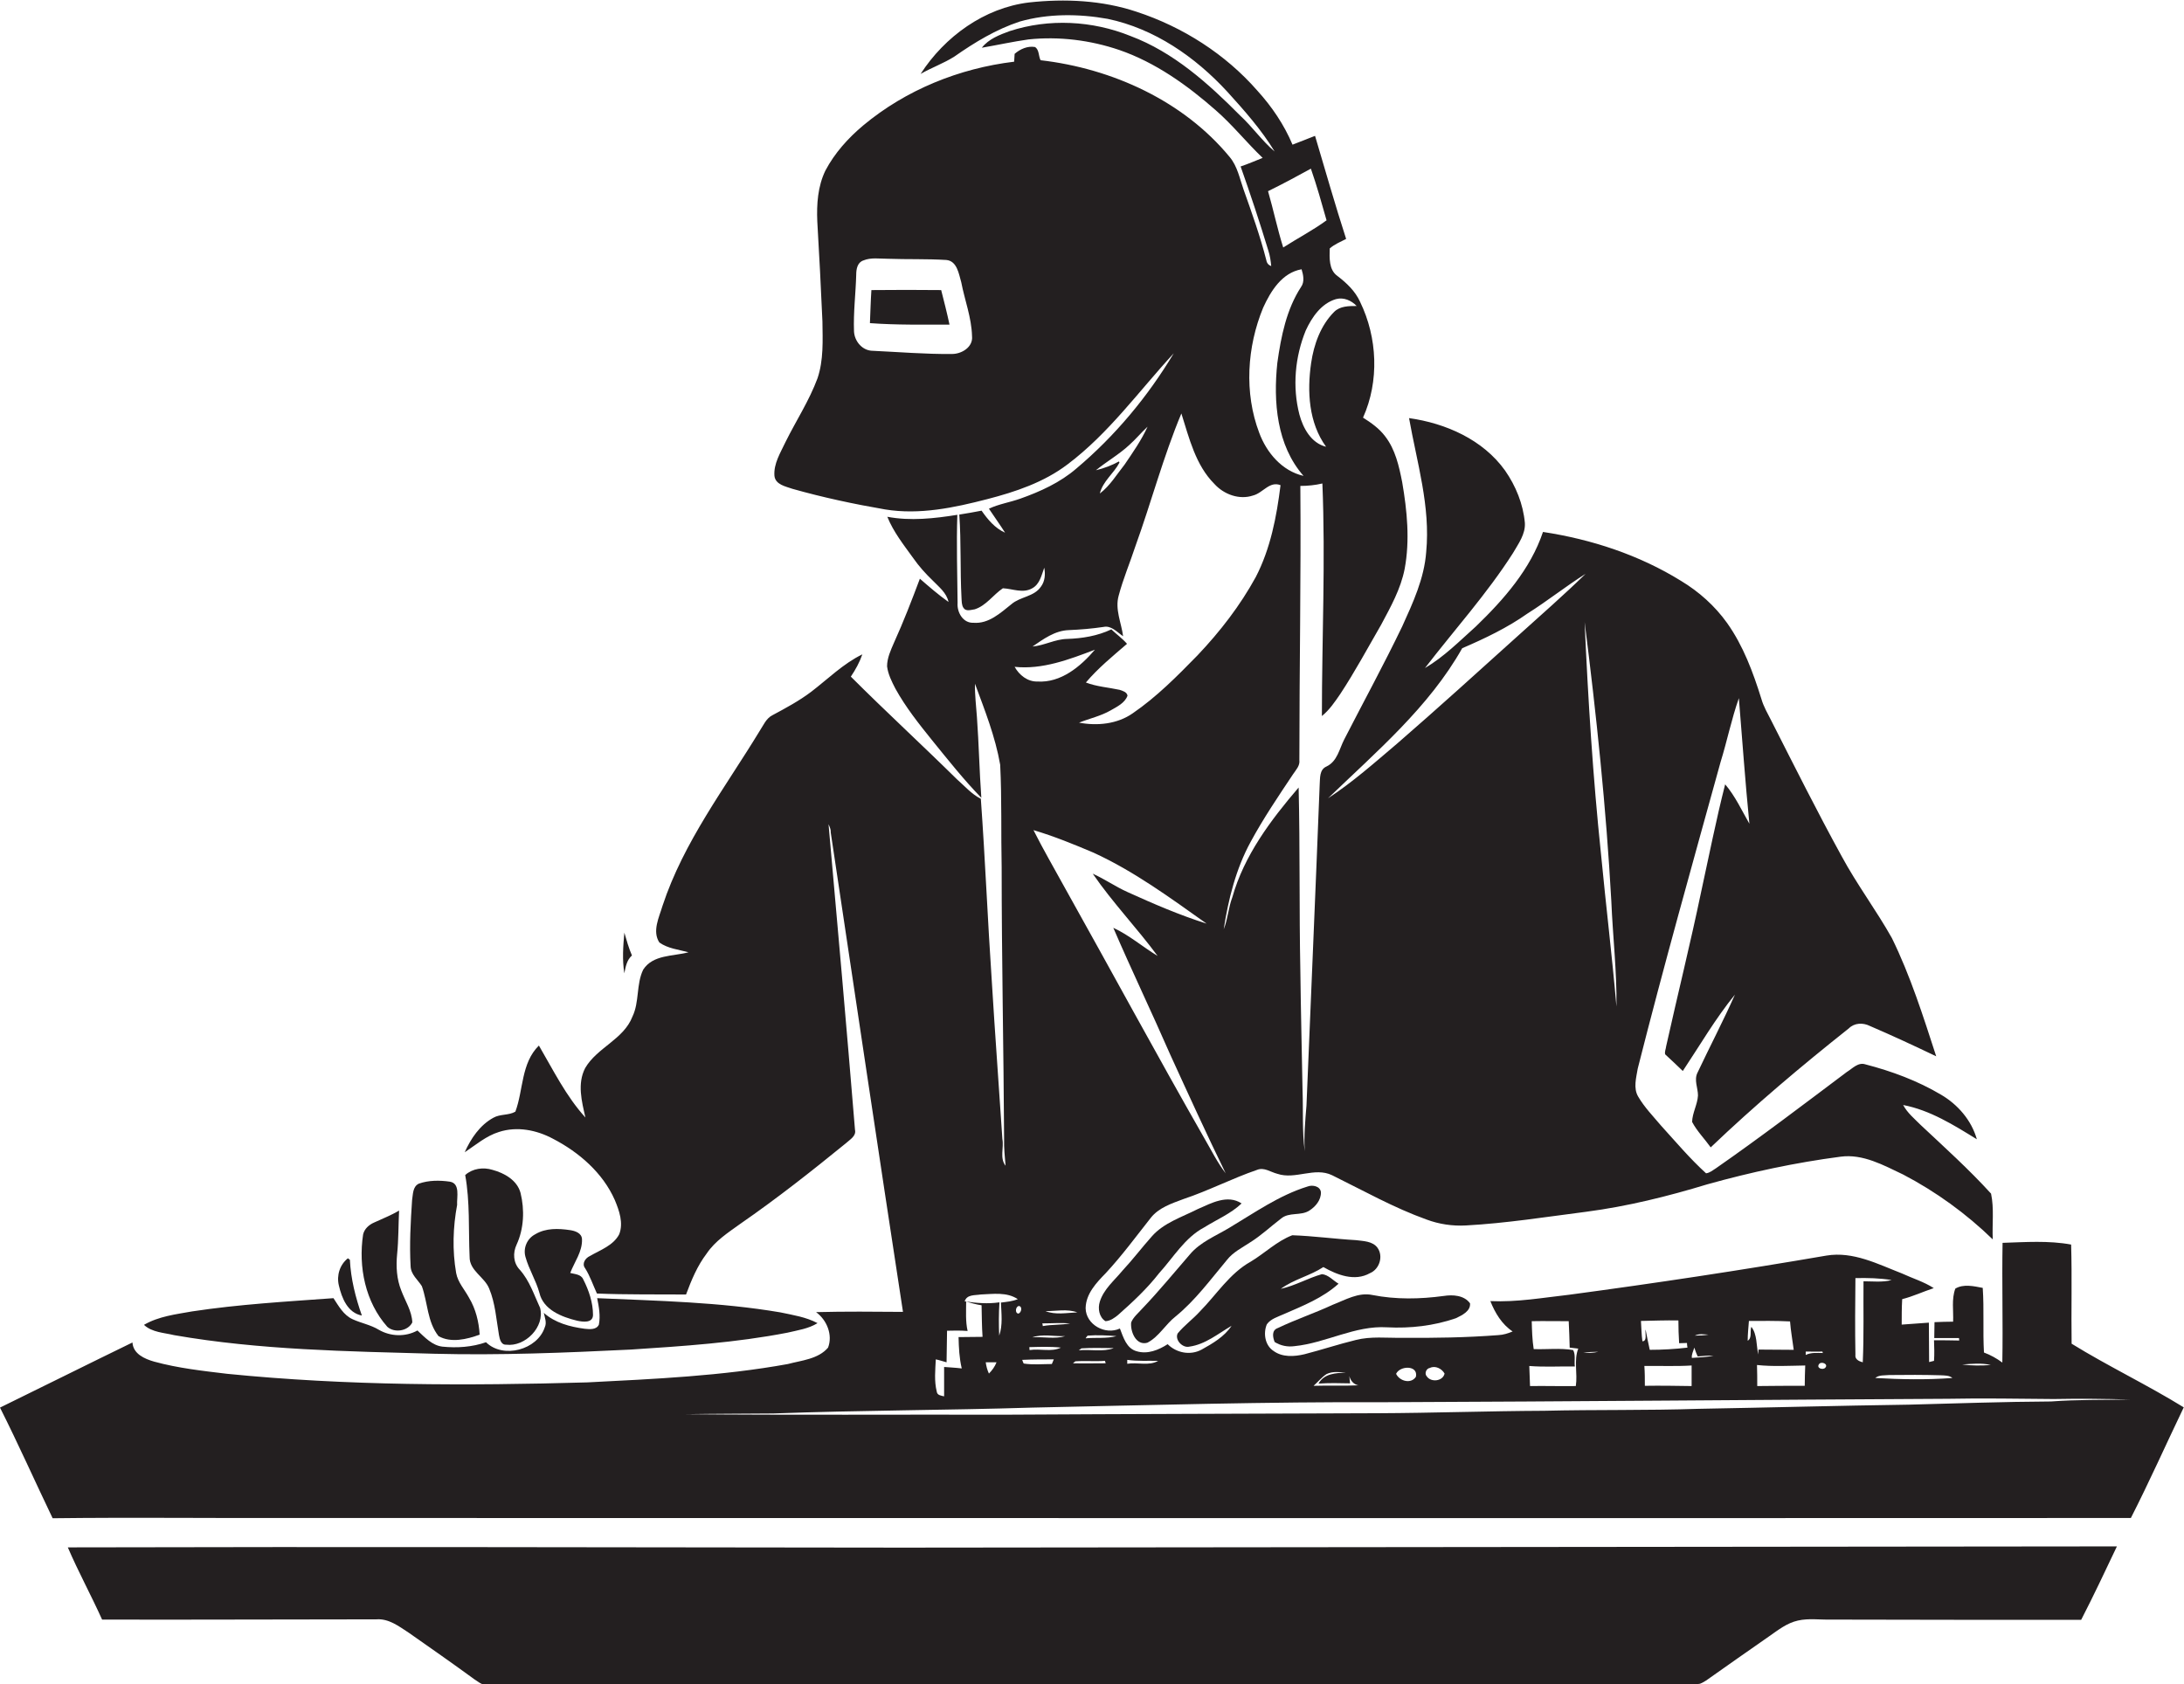
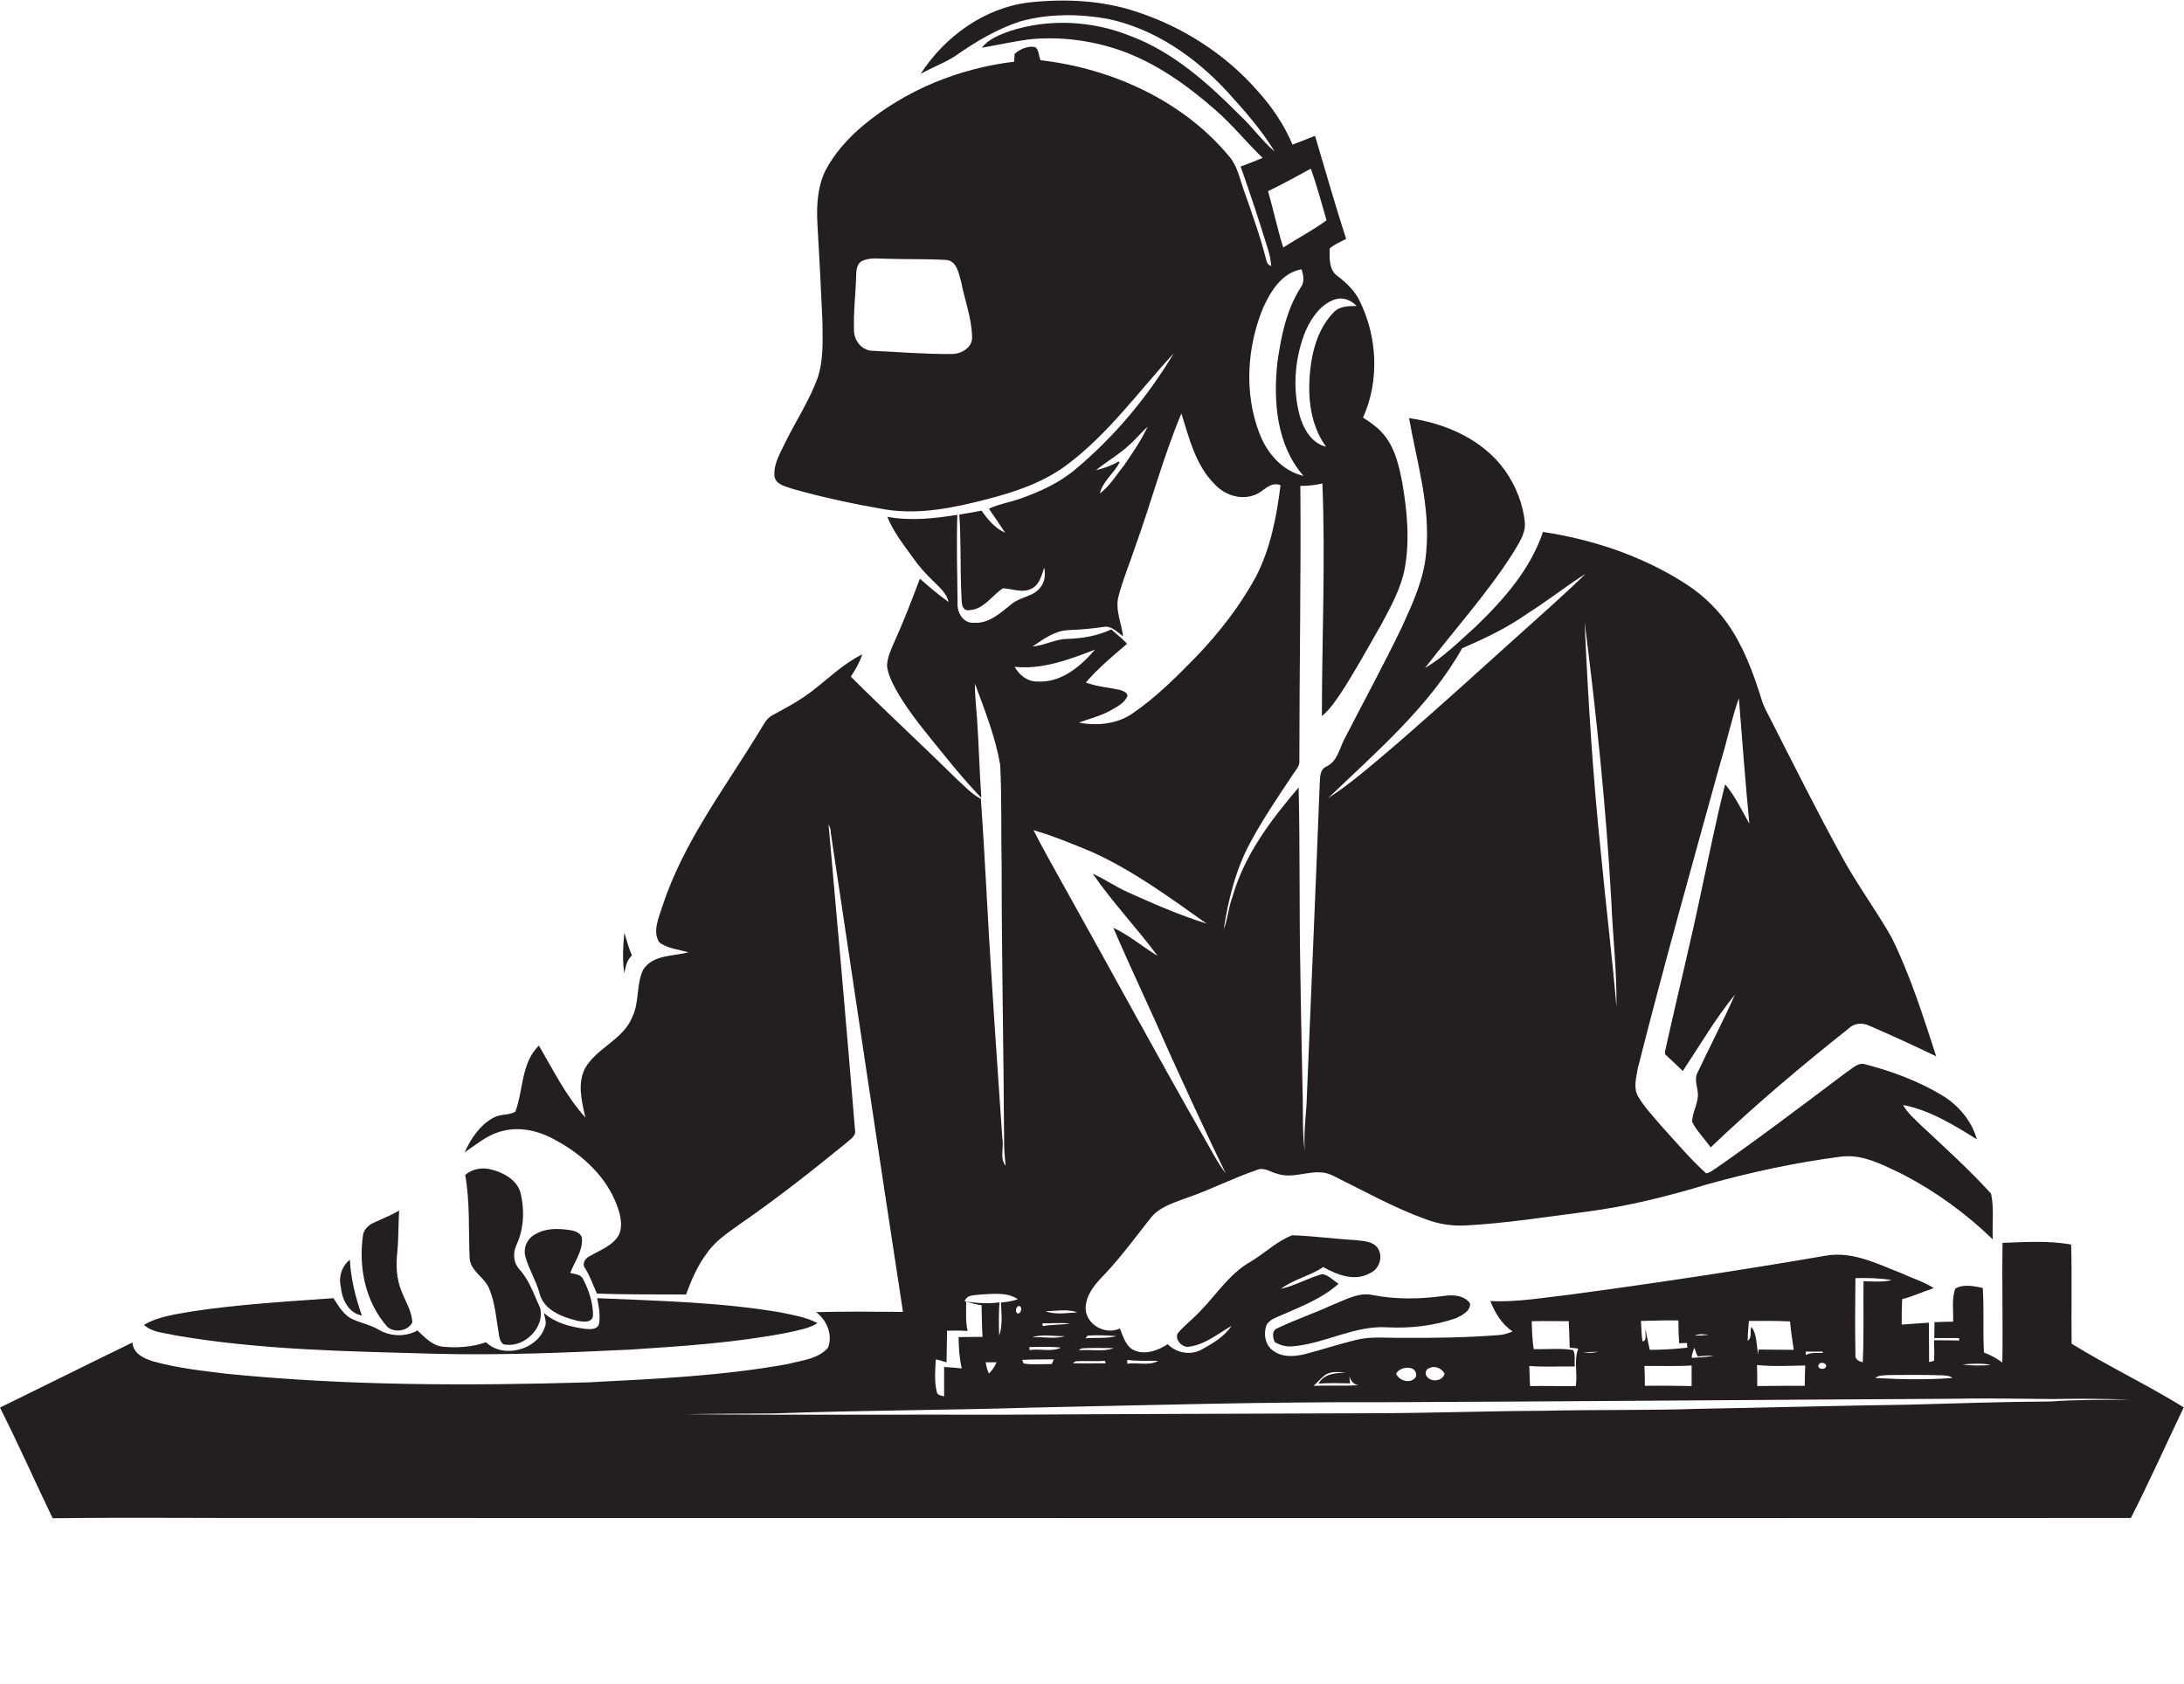
<svg xmlns="http://www.w3.org/2000/svg" version="1.1" id="Layer_1" x="0px" y="0px" viewBox="0 0 892 688" style="enable-background:new 0 0 892 688;" xml:space="preserve">
  <style type="text/css">
	.st0{fill:#231F20;}
</style>
  <g>
    <path class="st0" d="M846.1,548.9c-0.2-13.5,0.2-27-0.2-40.5c-9.2-1.7-18.7-1-28-0.7c-0.3,16.3,0.2,32.6-0.1,48.9   c-2.3-1.7-4.8-3.1-7.5-4.1c-0.5-8.8,0.1-17.6-0.5-26.4c-3.6-0.7-7.9-1.7-11.2,0.3c-1.6,4.3-0.7,9-0.9,13.5c-2.5,0-5.1,0.1-7.6,0.2   c0,2.2-0.1,4.3-0.1,6.5c3.4,0,6.7,0,10.1,0l0.1,1c-3.4-0.1-6.9-0.1-10.3-0.1c0.1,2.8,0.2,5.6,0,8.4c-0.5,0.1-1.5,0.4-2,0.5   c-0.1-5.4,0-10.8-0.1-16.1c-3.7,0.3-7.4,0.5-11.1,0.8c0-3.5,0-6.9,0.2-10.4c4.4-1.1,8.6-3.1,12.9-4.5c-4-2.6-8.7-4-13-6   c-9.8-3.8-19.9-9.1-30.8-7.3c-34.9,6-70,11.3-105.1,16c-10.7,1.2-21.3,3.1-32.2,2.6c1.9,4.8,4.7,9.5,9.1,12.4   c-1.9,0.8-3.8,1.4-5.9,1.5c-13,1-26.1,1.2-39.2,1.1c-6.3,0.1-12.8-0.7-19,0.9c-7,1.7-13.9,4-20.9,5.8c-4.2,1-9,1.3-12.6-1.3   c-3.6-2.3-4.3-7.3-2.8-10.9c1.6-2.3,4.6-3.1,7-4.2c7.8-3.4,15.9-6.6,22.3-12.4c-2.2-1.3-4.2-3.7-6.8-3.9c-5.7,1.6-10.9,4.7-16.8,6   c5.3-3.9,11.9-5.3,17.4-8.9c5.6,3.2,12.8,6,19,2.5c3.9-1.6,5.6-6.9,3.1-10.4c-2-2.7-5.7-2.7-8.8-3.1c-8.7-0.5-17.3-1.7-26-2   c-6.3,2.4-11.3,7.4-17,10.8c-8.6,4.8-13.9,13.4-20.7,20.3c-2.9,3.2-6.4,5.7-9.1,9c-1.3,2.6,2,6.1,4.8,5.4   c6.5-0.9,11.7-5.3,17.2-8.5c-2.9,4.4-7.7,7.2-12.2,9.7c-4.6,2.5-10.3,1.4-13.9-2.2c-3.7,2.4-8.2,4.2-12.6,2.9   c-4.2-1.1-5.5-5.7-6.9-9.3c-6,2.8-13.9-1.6-14-8.3c0.1-5.9,4.4-10.4,8.2-14.3c6.6-7.1,12.4-15,18.4-22.6c3.3-4.2,8.6-5.9,13.4-7.7   c10.2-3.4,19.8-8.4,30-11.9c2.9-1.2,5.5,0.9,8.3,1.6c7.4,2.5,15.2-2.9,22.4,0.6c12.8,6.3,25.2,13.3,38.6,18.1   c5.1,1.9,10.6,2.7,16,2.4c16.5-0.9,32.8-3.5,49.2-5.6c16.8-2.2,33.3-6.3,49.4-11.2c17.9-5,36.1-8.9,54.5-11.3   c9.1-1.2,17.5,3.5,25.5,7.3c13.4,7,25.8,16,36.6,26.5c-0.3-6.2,0.6-12.6-0.7-18.7c-9-9.9-19-18.9-28.7-28c-2.6-2.6-5.5-5-7.2-8.2   c11,2.1,20.7,8.2,30.1,14c-2.2-7.8-7.8-14.2-14.6-18.2c-9.6-5.7-20.1-9.6-30.9-12.4c-3-1-5.3,1.7-7.6,3.1   c-17.7,13.3-35.3,26.7-53.4,39.3c-1.3,0.8-2.5,1.9-4.1,2.1c-6.6-6-12.4-12.9-18.4-19.5c-3.2-3.8-6.8-7.5-9.3-11.8   c-2.1-3.5-0.8-7.8-0.2-11.5c10.6-41.9,22.3-83.5,33.8-125.1c2.7-8.7,4.5-17.7,7.5-26.2c1.4,17.1,2.6,34.2,4.3,51.3   c-3.1-5.4-5.8-11.3-9.9-16.1c-3.7,14.5-6.6,29.3-9.8,43.9c-4.4,21.1-9.6,42-14.3,63.1c-0.1,1.1-0.7,2.2-0.4,3.3   c2.4,2.2,4.8,4.5,7.2,6.8c7-10.5,13.3-21.4,21.3-31.2c-4.8,10.8-10.3,21.3-15.3,31.9c-1.5,3,0.2,6.2,0.2,9.3   c-0.2,3.7-2.3,7.1-2.4,10.8c2,3.8,5.1,6.9,7.6,10.4c18-17.2,37-33.2,56.4-48.6c2.3-2.3,5.8-2.4,8.6-1c9.1,3.9,18.1,8.1,27.1,12.4   c-5.3-16.3-10.5-32.8-18.1-48.3c-6.4-11.4-14.3-21.9-20.5-33.4c-10-18.2-19.3-36.8-28.7-55.3c-1.5-3-3.2-5.8-4.1-9   c-3.4-10.9-7.4-21.7-14-31c-5-7-11.5-12.8-18.8-17.2c-17.1-10.6-36.6-17-56.4-20c-5.1,15.2-16,27.6-27.4,38.6   c-6.7,6-13,12.4-20.8,17c12-15.6,25.3-30.3,35.9-46.9c2.2-3.8,5.2-7.8,4.9-12.4c-0.7-7.7-3.7-15.1-8.1-21.4   c-9-12.6-24.2-19.3-39.2-21.4c3.2,18.1,8.8,36.1,7,54.7c-0.8,10.8-5.4,20.7-9.8,30.4c-7.5,15.6-15.8,30.8-23.7,46.2   c-2,3.9-2.8,8.9-7.2,11c-3,1.3-2.6,4.8-2.8,7.4c-1.7,43.7-3.6,87.4-5.4,131.1c-0.5,6.2-1.1,12.5-0.7,18.7   c-1.1-8.2-0.6-16.6-0.9-24.8c-0.3-16.3-0.7-32.6-0.9-48.9c-0.5-25-0.1-49.9-0.7-74.9c-11.4,13.3-22.3,27.8-27.1,44.9   c-1.6,4.2-1.8,8.8-3.5,13c1.9-12.3,5-24.7,11-35.7c5.2-9.6,11.3-18.6,17.3-27.6c1.2-1.8,2.9-3.5,2.6-5.8c0-37.3,0.7-74.6,0.4-112   c3,0,6-0.3,9-1c1.3,31.6-0.2,63.3-0.2,95c3.1-2.5,5.3-5.8,7.5-9c6-9.1,11.2-18.8,16.7-28.3c3.9-7.3,8-14.6,9.6-22.8   c2.2-11.7,1-23.8-1-35.4c-1.3-6.6-2.8-13.4-7-18.8c-2.4-3.2-5.7-5.5-9-7.6c6.7-14.9,5.9-32.7-1.2-47.3c-2-4.4-5.5-7.7-9.3-10.6   c-3.5-2.5-3.2-7.4-3.1-11.2c1.9-1.7,4.4-2.7,6.7-3.9c-4.5-13.9-8.5-28-12.7-42.1c-3.1,1.2-6.1,2.4-9.2,3.6   c-3.4-8.1-8.4-15.5-14.3-22c-13.1-15-30.5-26.1-49.4-32.3C450.1,0.1,435-0.6,420.3,1C402,3.2,385.8,15,376,30.2   c4.5-2.6,9.4-4.3,13.8-7.1c8.3-5.8,17-11.1,26.7-14.3c11.6-3.3,24.1-3.2,35.9-1.1c19.1,4,35.7,15.5,48.8,29.7   c7,7.7,14,15.6,19.4,24.5c-5.2-4.4-9.1-10.1-14.1-14.7c-13-13.1-27.2-25.9-44.8-32.5c-15.6-6.3-33.3-7.2-49.3-2   c-4.1,1.5-8.6,3.2-11.4,6.8c6.4-1.1,12.7-2.5,19.1-3.4c12.5-1.3,25.2,0.3,37,4.3c14.8,5.1,27.8,14.4,39.4,24.6   c6.9,6,12.6,13.2,19.2,19.5c-3,1.2-6,2.5-9,3.5c4,11.3,7.8,22.8,11.3,34.3c0.7,2.1,1,4.3,1.2,6.4c-1.1-0.4-1.8-1.2-2-2.4   c-2.5-9.8-5.9-19.3-9.3-28.9c-1.6-4.5-2.5-9.5-5.7-13.3C483.4,41.3,454.4,28,425,24.6c-0.9-1.7-0.5-4.3-2.3-5.4   c-3-0.5-6,0.8-8.3,2.8c-0.1,1.1-0.1,2.1-0.2,3.2c-22.4,2.7-44.2,11.5-61.6,26c-6.2,5.2-11.7,11.3-15.5,18.5   c-3.1,6.4-3.6,13.7-3.3,20.7c0.8,13.6,1.5,27.3,2.1,40.9c0.1,7.8,0.5,15.8-2,23.2c-3.4,9.2-8.8,17.4-13.1,26.1   c-2,4.3-4.9,8.8-4.5,13.8c0.4,3.6,4.6,4.3,7.4,5.3c12.4,3.5,25,6.2,37.8,8.4c14,2.3,28.2-0.7,41.7-4.2c11.6-3,23.2-6.9,32.8-14.2   c16.9-12.7,29.2-30,43.4-45.4c-10.6,17.7-24,33.8-39.8,47.1c-6.6,5.7-14.7,9.4-22.9,12.3c-4.2,1.5-8.8,2.2-12.8,4.1   c2.2,3.3,4.5,6.5,6.6,9.8c-4.1-1.8-7.1-5.4-9.6-9c-3,0.6-6,1.1-9.1,1.6c0.8,11.3,0.3,22.7,0.9,34c0.1,1.3,0,2.9,0.8,4.1   c1,1.6,3.1,0.8,4.6,0.6c4.7-1.5,7.5-5.9,11.5-8.6c4,0.2,8.2,2.2,12,0c3.1-1.7,3.8-5.4,4.9-8.4c0.5,2.7,0.3,5.6-1.4,7.8   c-2.8,4.1-8.4,4-12,7.1c-4.5,3.6-9.3,8.1-15.5,7.6c-4.3,0.2-6.8-4.3-6.5-8.1c-0.1-12-0.5-24-0.1-36c-9.4,1.5-19.2,2.6-28.6,0.8   c2.5,6.2,6.7,11.5,10.6,16.9c2.3,3.3,5,6.3,7.9,9.1c2.5,2.6,5.7,5,6.5,8.8c-4.1-2.9-7.9-6.2-11.7-9.5c-3.3,8.8-6.7,17.6-10.6,26.2   c-1.3,3-2.8,6.2-2.8,9.6c0.4,3.2,1.9,6.2,3.4,9.1c4.2,7.6,9.6,14.4,15,21.1c6.5,8,12.9,16.1,20.1,23.5c-0.8-11-1-22-1.8-33   c-0.3-4.5-0.9-9-0.8-13.6c4,10.8,8.3,21.6,10.3,33.1c0.7,14,0.3,28,0.6,41.9c0,37,0.8,74,1,111c-0.1,3.7,0.3,7.3,0.6,10.9   c-2.5-3.2-0.6-7.3-1.3-10.9c-1.4-21.4-3-42.7-4.3-64.1c-1.7-25-2.7-49.9-4.5-74.9c-3.8-1.9-6.7-5.3-9.8-8   c-14.3-14.1-29.1-27.7-43.3-41.9c1.9-2.8,3.6-5.9,4.7-9.1c-7.8,3.8-14.1,10.1-20.9,15.3c-4.9,3.7-10.3,6.6-15.7,9.5   c-2.7,1.3-3.8,4.2-5.4,6.6c-14.1,23.2-31,45.2-39.6,71.3c-1.4,4.7-4.3,10.4-1.3,15c3.5,2.5,7.9,2.9,11.9,4   c-6.3,1.7-14.5,0.9-18.5,7.1c-2.9,6-1.5,13.2-4.4,19.2c-3.6,9.3-14.4,12.6-19.3,21c-3.3,6.4-1.4,13.6,0.1,20.2   c-7.9-8.7-13.1-19.3-19-29.4c-7.3,7.2-6.3,18.1-9.6,27c-2.7,1.6-6.2,0.9-9,2.5c-5.5,3-9.2,8.5-11.7,14.1c4.5-3,8.8-6.7,14-8.3   c7.4-2.4,15.4-0.8,22.1,2.8c10.6,5.5,20.3,13.9,25.2,25c1.8,4.3,3.6,9.4,1.8,14c-2.4,4.6-7.7,6.4-12,8.9c-1.8,0.8-3.4,3.1-1.9,5   c2,3.2,3.2,6.8,4.8,10.3c12.1,0.5,24.3,0.3,36.4,0.4c2.2-5.9,4.6-11.7,8.4-16.7c3.5-5.2,8.8-8.6,13.8-12.2   c14.9-10.3,29.1-21.5,43.1-32.9c1.6-1.5,4.3-2.9,3.7-5.5c-3.4-41.6-7.1-83.2-10.8-124.8c0.5,1.1,1,2.2,0.9,3.4   c9.8,65.3,19.5,130.6,29.5,195.8c-11.8-0.1-23.7-0.2-35.5,0.1c4.4,3.2,6.9,9.3,4.9,14.5c-4,4.7-10.8,5.2-16.4,6.7   c-27,4.9-54.5,6.1-81.9,7.5c-49,1.4-98.2,1.4-147.1-3.5c-10-1.2-20.1-2.3-29.9-5c-3.8-1.1-8.5-3.1-8.8-7.8C36,557.2,18,566.2,0,575   c7.5,14.9,14.3,30.2,21.5,45.2c32.4-0.4,64.7,0,97.1-0.1c250.6,0,501.2,0.1,751.7,0c7.6-14.9,14.4-30.2,21.6-45.2   C877,565.7,861,558.1,846.1,548.9z M660.2,411.2c-1.8-20.8-4.3-41.4-6.3-62.2c-3.3-31.5-5.3-63.2-6.7-94.9   c4.8,37.9,8.8,75.8,10.9,114C658.7,382.5,660.4,396.9,660.2,411.2z M597.2,264.8c9.3-4,18.5-8.4,26.7-14.2   c8.1-5.1,15.6-11.1,23.7-16.2c-8.9,8.7-18.3,16.9-27.6,25.3c-16.3,14.7-32.6,29.5-49.2,43.9c-9.2,7.8-18.3,15.9-28.4,22.5   C562.2,307,583.6,288.9,597.2,264.8z M388.6,144.6c-10.7,0.1-21.4-0.8-32.1-1.3c-4.3,0-7.5-3.9-7.7-7.9c-0.3-7.8,0.7-15.5,0.9-23.2   c0-2.3,0.5-5,2.9-5.8c3.1-1.3,6.6-0.7,9.9-0.7c8,0.3,16,0,24,0.5c4.4,0.4,5.1,5.7,6.1,9.1c1.4,7.3,4.2,14.4,4.4,22   C397.5,141.8,392.7,144.7,388.6,144.6z M813.1,557.6c-3.9,0.3-7.8,0.3-11.7-0.2C805.3,557.1,809.3,556.7,813.1,557.6z M792.7,561.8   c1.6,0.1,3.4,0,4.7,1.1c-10.5,0.8-21.1,0.6-31.5,0c1.6-1.3,3.7-1,5.7-1.2C778.6,561.6,785.7,561.6,792.7,561.8z M757.8,522.1   c5-0.1,9.9,0,14.8,0.8c-3.8,1-7.7,0.5-11.5,0.5c-0.1,11,0.2,22-0.3,33.1c-1.5-0.4-3.3-1.2-3-3.1   C757.6,542.9,757.7,532.5,757.8,522.1z M745.5,558.7c-1,1.1-3.7,0.2-2.6-1.4C743.8,555.9,746.9,557.2,745.5,558.7z M737.5,552.1   c2.3,0,4.6,0.1,6.8,0c0,0.1,0.1,0.4,0.2,0.6c-2.4,0-4.8-0.3-7,0.8C737.5,553.1,737.5,552.4,737.5,552.1z M717.6,557.6   c6.5,0.7,13.1,0.3,19.7,0.2c-0.1,2.8-0.2,5.5-0.2,8.3c-6.5,0-12.9,0-19.4,0.1C717.7,563.3,717.7,560.4,717.6,557.6z M714.3,539.6   c5.6,0,11.2-0.1,16.8,0.2c0.3,3.9,1,7.7,1.5,11.6c-4.8-0.1-9.6,0-14.4-0.1c0,0.5-0.1,1.5-0.1,2c-0.8-3.8-0.4-8.2-2.8-11.3   c-0.7,1.8,0.4,4.5-1.5,5.7C713.8,545,714.1,542.3,714.3,539.6z M697.8,545.2c-1.8,0.3-3.7,0.4-5.6,0.4   C694,544.7,695.9,545.1,697.8,545.2z M692,550.5c0.4,1.2,0.8,2.4,1.4,3.6c2.2-0.2,4.3-0.4,6.5-0.3c-2.9,0.6-5.9,0.7-8.9,0.9   C690.8,553.3,691.6,551.9,692,550.5z M685.5,539.4c0,3.1,0.1,6.2,0.3,9.3c1.1,0,2.1-0.1,3.2-0.1c0,0.5,0.1,1.4,0.2,1.9   c-5.1,0.6-10.2,0.9-15.4,0.9c-0.6-2.8-1.2-5.5-1.7-8.3c-0.3,1.4,0.8,4.8-1.3,4.8c-0.4-2.8-0.4-5.6-0.6-8.3   C675.2,539.5,680.3,539.3,685.5,539.4z M690.9,557.8c0,2.8,0,5.6,0,8.4c-6.4-0.1-12.7-0.2-19.1-0.1c0-2.7,0-5.4-0.2-8.1   C678.1,557.9,684.5,558.2,690.9,557.8z M652.8,552.2c-2,0.5-4,0.5-6.1,0.4C648.7,552.3,650.7,552.2,652.8,552.2z M642.5,551.5   c-5.3-0.9-10.8-0.2-16.1-0.4c-0.6-3.8-0.7-7.6-0.8-11.4c5-0.1,10.1,0,15.1,0c0.2,3.6,0.3,7.2,0.4,10.8c1.2,0.1,2.3,0.3,3.5,0.4   c-1.9,4.8-0.2,10.2-1,15.3c-6.2,0.1-12.4-0.1-18.7,0c-0.1-2.7-0.2-5.5-0.3-8.2c6.2,0.5,12.4,0.1,18.6,0.2   C642.9,555.9,643.6,553.4,642.5,551.5z M584,558.8c2.2-1.1,4.9,0.3,6,2.3c-0.7,3.2-5.6,3.7-7.3,1.1   C581.7,561.1,582.5,559,584,558.8z M578.3,562.4c-2,3.1-6.7,1.8-8.1-1.2C571.8,557.8,579.3,557.6,578.3,562.4z M541.8,561.3   c2.5-1.2,5.3-0.8,7.9-0.6c-4.1,0.2-8.8,0.3-11.2,4.5c4.3-0.3,8.6-0.2,12.9-0.1c-0.1-0.8-0.2-2.3-0.3-3c0.5,1.9,1.7,3.4,3.7,3.8   c-6.1,0.3-12.2,0-18.3,0.2C538.3,564.5,539.8,562.6,541.8,561.3z M473,555.9c-3.6,2.2-8.5,0.5-12.6,1.2c0-0.5,0-1.1,0-1.6   C464.6,556.1,468.8,555.8,473,555.9z M444.2,545.6c3.9-0.3,7.9-0.1,11.8,0.2c-4.1,1.1-8.4,0.5-12.6,0.9   C443.5,546.4,444,545.9,444.2,545.6z M454.9,550.7c-4.5,1.7-9.6,0.4-14.3,0.9c0.3-0.2,0.8-0.6,1.1-0.8   C446.1,550.5,450.5,550.7,454.9,550.7z M420.5,551.5l-0.1-1.2c4.3-0.1,8.6-0.3,12.9,0.2C429.4,552.4,424.8,550.8,420.5,551.5z    M430.4,555.3c-0.2,0.5-0.6,1.4-0.8,1.9c-3.8,0-7.7,0.4-11.5-0.2c-0.2-0.4-0.5-1.1-0.6-1.5C421.8,555.3,426.1,555.3,430.4,555.3z    M421.6,546.3c4.2-1.5,9.1-0.3,13.5-0.5C430.8,547.1,426.1,546,421.6,546.3z M425.9,541.7c0-0.3-0.1-0.8-0.2-1.1   c3.8,0,7.6-0.3,11.4,0C433.5,541.3,429.7,541,425.9,541.7z M427,535.6c4.3,0,8.9-1,13,0.5C435.7,536.3,431.1,537.2,427,535.6z    M439.2,556.1c4-0.3,8.1,0.1,12.1-0.2c0.1,0.3,0.2,0.8,0.3,1c-4.5,0-8.9,0.1-13.4,0C438.4,556.7,438.9,556.3,439.2,556.1z    M500.6,479.3c-3.4-4.4-5.9-9.5-8.7-14.3c-19.5-34.1-38.1-68.6-57.3-102.9c-4.2-7.7-8.6-15.2-12.5-23c8.4,2.5,16.5,5.8,24.5,9.2   c16.6,7.6,31.4,18.5,46.2,29c-11.1-3.5-21.7-8.1-32.3-12.9c-4.9-2.2-9.3-5.3-14.2-7.5c8.1,11.8,18,22.1,26.5,33.6   c-6.1-3.7-11.6-8.5-18.1-11.5c7.5,17.4,15.7,34.5,23.3,51.9C485.4,447.1,492.8,463.3,500.6,479.3z M545.6,122.2   c3.2-0.9,6.4,0.6,8.5,2.8c-3.2,0-6.8,0-9.2,2.4c-5.5,5.5-8.3,13.3-9.4,20.9c-1.7,11.6-1,24.4,6.1,34.2c-6.1-1.5-9.4-7.6-10.9-13.2   c-2.9-11.3-1.8-23.5,2.6-34.3C535.8,129.6,539.6,124,545.6,122.2z M517.9,78.1c5.9-2.9,11.7-6,17.5-9.2c2.4,6.9,4.4,14,6.4,21.1   c-5.6,4.1-11.8,7.3-17.7,11.1C521.7,93.5,520.1,85.7,517.9,78.1z M515.9,125.7c3.1-6.8,7.7-14.3,15.7-15.7c0.7,2.3,1.3,5.1-0.2,7.2   c-6,9.2-8.2,20.3-9.7,31c-1.7,15.9-0.3,33.7,10.7,46.2c-8.8-2-15.1-9.5-18.1-17.6C508.1,160.5,509.3,141.7,515.9,125.7z    M461.2,181.8c2.6-2.3,4.9-5.1,7.5-7.5c-2.5,5.5-6,10.5-9.4,15.5c-3.2,4-5.9,8.6-10.1,11.8c1.2-5,5.7-8.2,8-12.6   c0-0.1-0.1-0.4-0.2-0.5c-2.9,1.6-6.1,2.8-9.4,3.6C452,188.5,457,185.7,461.2,181.8z M436.5,257.4c4.8-0.2,9.5-0.6,14.2-1.3   c3.2-0.7,5.6,2.2,8,3.8c-0.7-5.5-3.4-11-1.8-16.6c1.8-6.8,4.6-13.4,6.8-20.1c6.5-18,11.4-36.6,18.8-54.3   c3.2,10.1,5.8,21.1,13.5,28.8c3.9,4.3,10.2,6.6,15.8,4.7c4-1,6.7-6,11.2-4.2c-1.6,12.9-4.1,25.9-10.1,37.5   c-6.4,11.7-14.6,22.3-23.8,32c-8.3,8.5-16.7,17-26.5,23.7c-6.3,4.4-14.5,5.2-21.9,3.8c4.3-1.7,8.9-2.7,12.9-5c2.6-1.5,5.8-3,6.9-6   c-0.2-1.5-2-2-3.2-2.4c-4.6-1-9.4-1.3-13.8-3c5-5.9,11-10.8,16.8-15.8c-1.9-2.2-4.3-3.9-6.4-5.9c-5.7,2.7-11.9,3.7-18.1,3.9   c-4.9,0.1-9.3,2.7-14.1,3.1C426.1,261.1,430.8,257.6,436.5,257.4z M447.2,265.4c-5.9,6.9-13.9,13.6-23.5,13c-4,0.1-7.4-2.6-9.3-6   C425.7,273.6,436.7,269.4,447.2,265.4z M415.9,536.6c-1.5-0.2-1.1-2.9,0.2-3.1C417.7,533.6,417.2,536.3,415.9,536.6z M400.5,528.8   c5.1-0.2,10.7-1.1,15.2,1.9c-2.2,0.9-4.5,1.1-6.9,1.4c0.2,4.5,0.8,9.2-0.7,13.5c-0.2-4.5-0.2-9.1,0.1-13.6   c-4.7,0.7-9.5,0.3-14.2-0.4C394.9,528.7,398.2,529.2,400.5,528.8z M407,556.5c-0.7,1.8-1.8,3.3-3.1,4.6c-0.7-1.5-1.1-3.1-1.3-4.6   C404.1,556.5,405.5,556.5,407,556.5z M382.2,555.3c1.5,0.3,2.9,0.8,4.4,1.2c0.1-4.3,0.1-8.6,0.2-12.9c2.8-0.1,5.6-0.1,8.4,0.1   c-0.9-3.9-0.6-8-0.6-12c2.1,0.6,4.2,1.2,6.3,1.5c0.1,4.3,0.1,8.6,0.4,12.9c-3.3,0-6.5,0.1-9.8,0.1c0.1,4.3,0.3,8.6,1.3,12.8   c-2.4-0.3-4.8-0.4-7.2-0.6c0,4,0,8,0,12c-1.2-0.3-2.8-0.4-3-1.9C381.5,564.1,382,559.7,382.2,555.3z M837.7,572.5   c-19.4,0.1-38.8,0.8-58.1,1.3c-28.6,0.4-57.3,1.2-85.9,1.7c-21,0.7-42,0.3-63,0.8c-22.7,0.1-45.3,0.9-67.9,1   c-50.7,0.2-101.4,0.3-152.1,0.6c-43.6-0.1-87.2,0.2-130.8-0.2c11.9-0.2,23.9-0.2,35.8-0.3c35.3-1.3,70.6-1.3,106-2.4   c48-1,96-2.4,144.1-2.2c76.7-0.3,153.4-1,230-1.4c14.3-0.3,28.6,0,43,0.1c10.3-0.2,20.7-0.1,31,0.2   C858.9,571.9,848.3,571.7,837.7,572.5z" />
-     <path class="st0" d="M355.9,118.5c-0.3,4.5-0.4,9-0.6,13.5c10.8,0.8,21.7,0.6,32.5,0.6c-1-4.7-2.2-9.4-3.4-14.1   C374.9,118.4,365.4,118.4,355.9,118.5z" />
    <path class="st0" d="M258.1,390.3c-1.3-3-2.2-6.2-3.1-9.3c-0.5,5.5-0.9,11.1,0,16.6C255.5,394.9,256,392.2,258.1,390.3z" />
    <path class="st0" d="M212.6,487.3c-1.4-5.2-6.6-8.1-11.4-9.4c-3.8-1.2-8.2-0.6-11.2,2.1c2,11,1.3,22.3,1.8,33.4   c-0.1,5.7,6.1,8.2,8,13c2.5,6,2.9,12.6,4,19c0.3,1.6,0.8,4,2.9,3.9c7.8,1,15.9-7.3,13.9-15c-2.5-5.4-4.3-11.1-8.3-15.6   c-2.7-2.8-2.9-6.9-1.3-10.3C214,501.9,214.3,494.2,212.6,487.3z" />
-     <path class="st0" d="M172.3,525.4c2.4,6.7,2.2,14.6,6.8,20.4c5.1,2.9,11.6,1.3,16.8-0.6c-0.3-5.2-1.6-10.5-4.3-15   c-1.8-3.4-4.6-6.3-5.3-10.2c-1.6-9.2-1.3-18.7,0.4-27.8c-0.2-3.1,1.4-8.8-3-9.5c-4.2-0.6-8.6-0.6-12.6,0.8   c-2.6,1.2-2.4,4.4-2.8,6.8c-0.6,9-1.1,18-0.6,26.9C167.8,520.7,170.7,522.8,172.3,525.4z" />
-     <path class="st0" d="M468.6,548.5c4.7-2.4,7.4-7.5,11.5-10.7c8.1-6.6,14.3-15.1,21-23.1c2.5-3.2,6.2-5,9.5-7.2   c4.5-2.8,8.4-6.5,12.6-9.7c3.3-2.8,8.1-1,11.6-3.3c2.5-1.6,4.8-4.3,4.7-7.5c-0.3-2.5-3.5-3.1-5.5-2.3c-11.6,3.6-21.6,10.7-32,16.9   c-5.5,3.3-11.8,5.8-16,10.8c-6.5,7.5-12.8,15.2-19.7,22.4c-1.5,1.7-3.4,3.2-4.3,5.4C461.6,544,464,549.8,468.6,548.5z" />
-     <path class="st0" d="M473.4,520.1c5.9-6.5,10.5-14.5,18.4-18.7c5.1-3.2,10.9-5.6,15.3-9.8c-5.8-3.8-12.4-0.1-17.9,2.3   c-6.5,3.3-13.9,5.6-18.8,11.2c-4.1,4.6-7.8,9.5-12,14c-3.3,4-7.6,7.5-9.2,12.6c-0.9,2.8-0.3,6.4,2.3,8c2-0.1,3.6-1.3,5.1-2.5   C462.6,531.9,468.5,526.4,473.4,520.1z" />
    <path class="st0" d="M168.4,540.2c-0.2-4.7-2.9-8.7-4.5-13c-1.9-4.7-2.2-9.9-1.7-14.9c0.6-5.9,0.5-11.9,0.8-17.8   c-3.3,2-6.8,3.3-10.2,4.9c-2.1,0.9-4,2.6-4.5,4.9c-2,13.2,0.9,27.6,9.9,37.7C161.1,544.6,166.6,543.8,168.4,540.2z" />
    <path class="st0" d="M237.7,506.2c-0.1-2.5-2.8-3.4-4.9-3.7c-4.7-0.7-9.9-0.9-14.2,1.7c-3.3,1.7-5,5.6-4,9.2   c1.4,5.1,4.3,9.6,5.7,14.7c1.6,7,9.2,9.9,15.4,11.4c2.3,0.5,6.4,1.1,6.5-2.3c0-5.1-1.7-10.1-4-14.6c-0.9-2.1-3.5-2.1-5.3-2.6   C234.6,515.5,237.9,511.3,237.7,506.2z" />
-     <path class="st0" d="M147.8,537.4c-2.6-7.4-4.5-14.9-4.9-22.8c-0.2-0.1-0.6-0.4-0.8-0.6c-3.3,2.6-4.7,7-3.7,11.1   C139.6,530.3,142,536.3,147.8,537.4z" />
+     <path class="st0" d="M147.8,537.4c-2.6-7.4-4.5-14.9-4.9-22.8c-3.3,2.6-4.7,7-3.7,11.1   C139.6,530.3,142,536.3,147.8,537.4z" />
    <path class="st0" d="M589.6,529.4c-9.6,1.3-19.5,1.5-29.1-0.4c-5.7-1.2-11,2-16.2,4c-7.3,3.4-15.1,6-22.4,9.5   c-2.6,0.9-2.1,3.7-1.3,5.7c2.4,1.5,5.2,2.1,8.1,1.7c12.9-1.3,24.7-8.5,37.8-7.7c9.5,0.5,19.1-0.6,28.1-3.7c2.5-1.2,6.1-2.9,5.8-6.1   C598,529.1,593.4,528.8,589.6,529.4z" />
    <path class="st0" d="M177.2,553c26.8,0.7,53.6-0.4,80.4-1.7c21.4-1.4,42.9-2.8,64-6.9c4.2-1,8.6-1.6,12.3-3.9   c-4.7-2.5-10-3.3-15.2-4.4c-24.7-4.2-49.8-4.7-74.8-5.8c0.7,3.5,1.4,7.2,0.7,10.8c-1,2.2-3.8,1.9-5.8,1.7c-6-0.8-12.1-2.4-16.7-6.5   c0.4,1.9,1.3,4,0.4,5.9c-3,9.2-17,13-24,6.1c-5.7,2-11.9,2.4-17.8,1.8c-4.2-0.5-7.2-3.8-10.2-6.6c-4.9,2.7-11,2.5-15.8-0.3   c-3.3-2-7.2-2.7-10.7-4.3c-3.7-1.7-5.7-5.4-7.8-8.6c-19.3,1.4-38.6,2.5-57.7,5.4c-6.7,1.2-13.7,2-19.7,5.5   c3.3,3.1,8.2,3.2,12.3,4.2C106.1,551.5,141.8,552,177.2,553z" />
-     <path class="st0" d="M27.7,632.1c4.3,10,9.5,19.5,14,29.5c37.3,0.1,74.6-0.1,112-0.1c5.1-0.4,9.3,2.9,13.3,5.5   c9,6.3,18,12.6,26.9,19.1c1.2,0.7,2.3,1.8,3.7,2c94.3-0.1,188.7-0.1,283-0.1c71,0.1,142-0.1,213-0.1c1.2,0,2.2-0.9,3.2-1.4   c8.6-6.1,17.2-12.1,25.8-18.1c3.6-2.5,7.2-5.4,11.7-6.4c4.4-1,8.9-0.3,13.4-0.4c34.1,0.1,68.2,0.1,102.3,0.1   c5.1-9.9,9.8-19.9,14.6-30c-165.3,0.1-330.5,0.4-495.8,0.5C255,632.1,141.4,631.8,27.7,632.1z" />
  </g>
</svg>